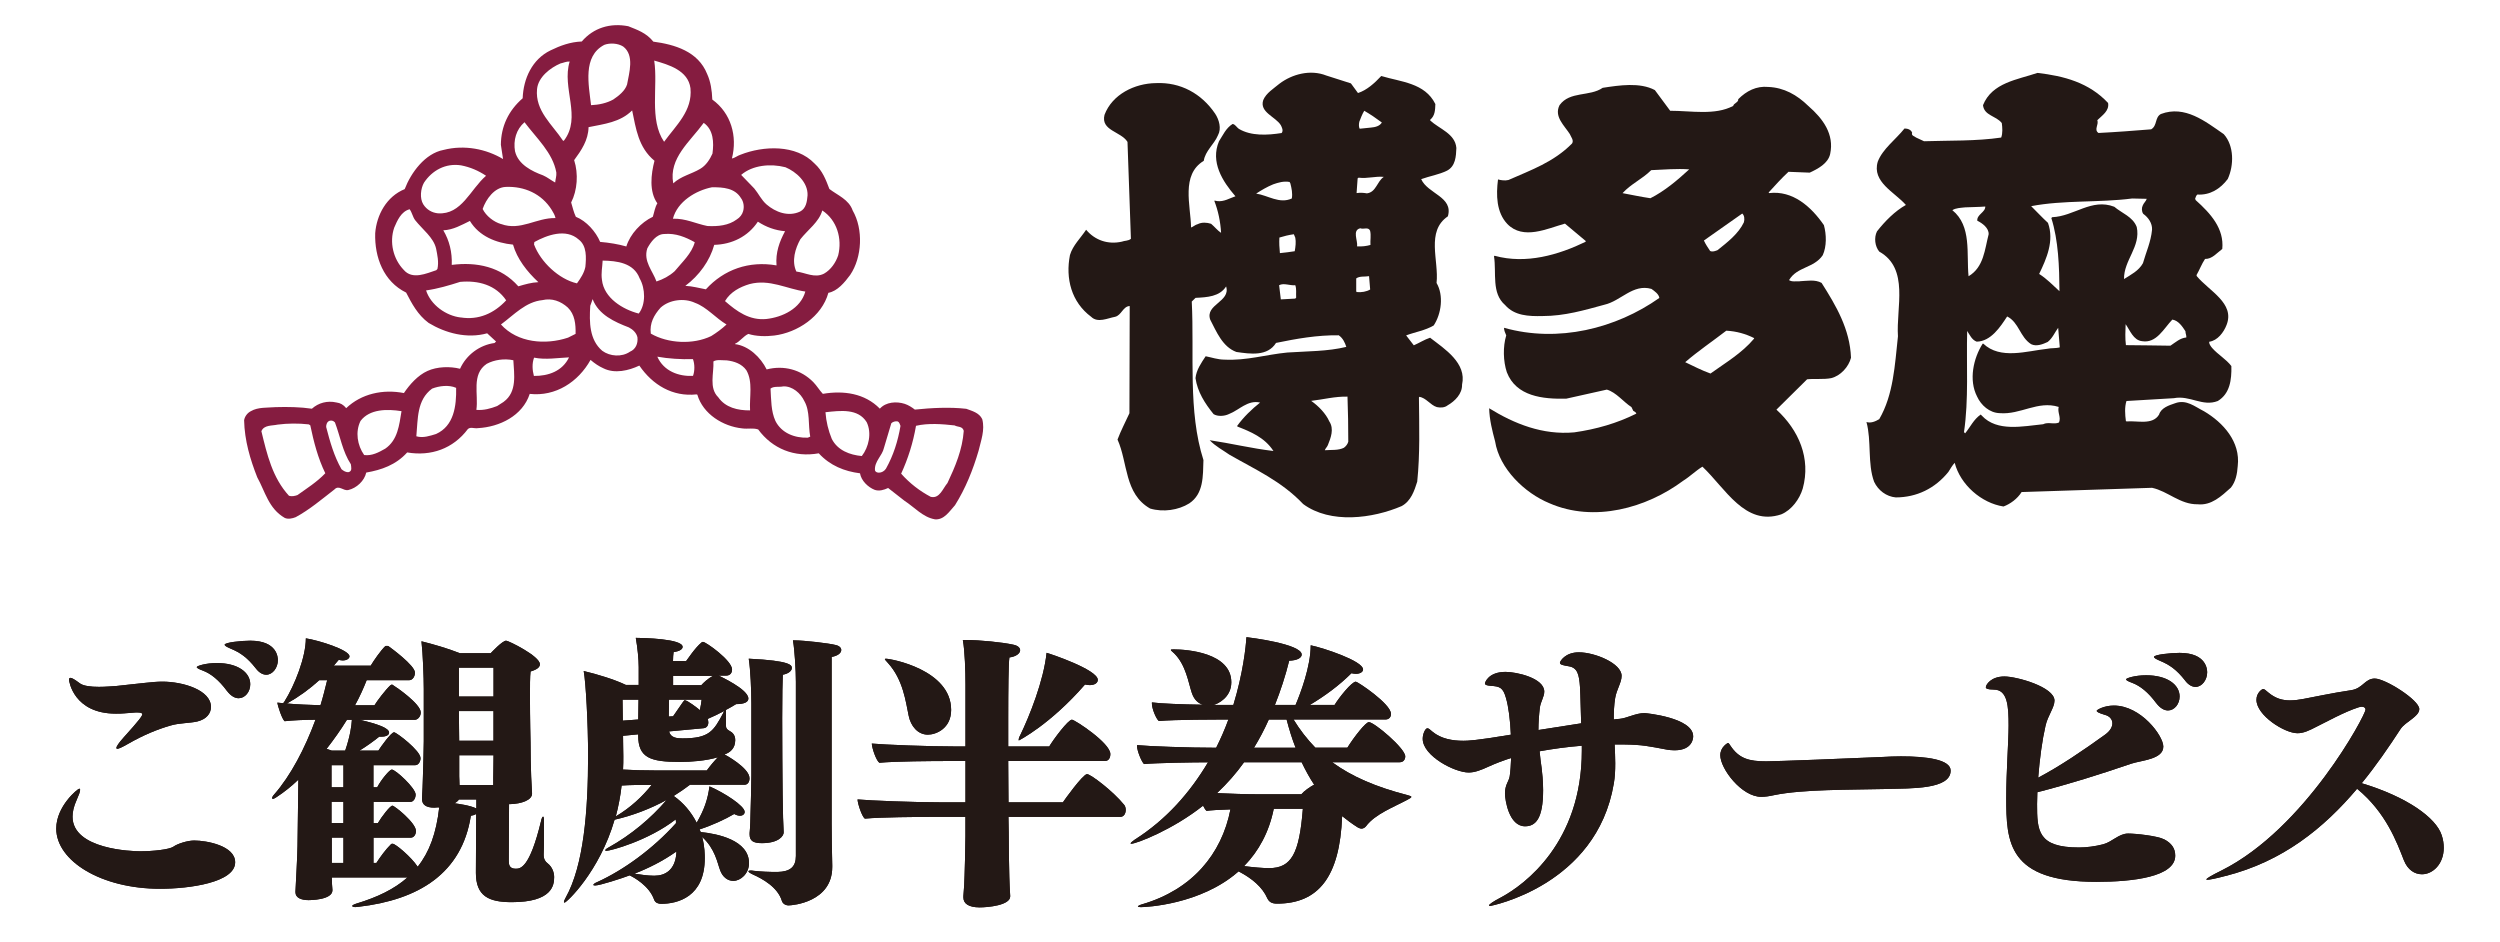
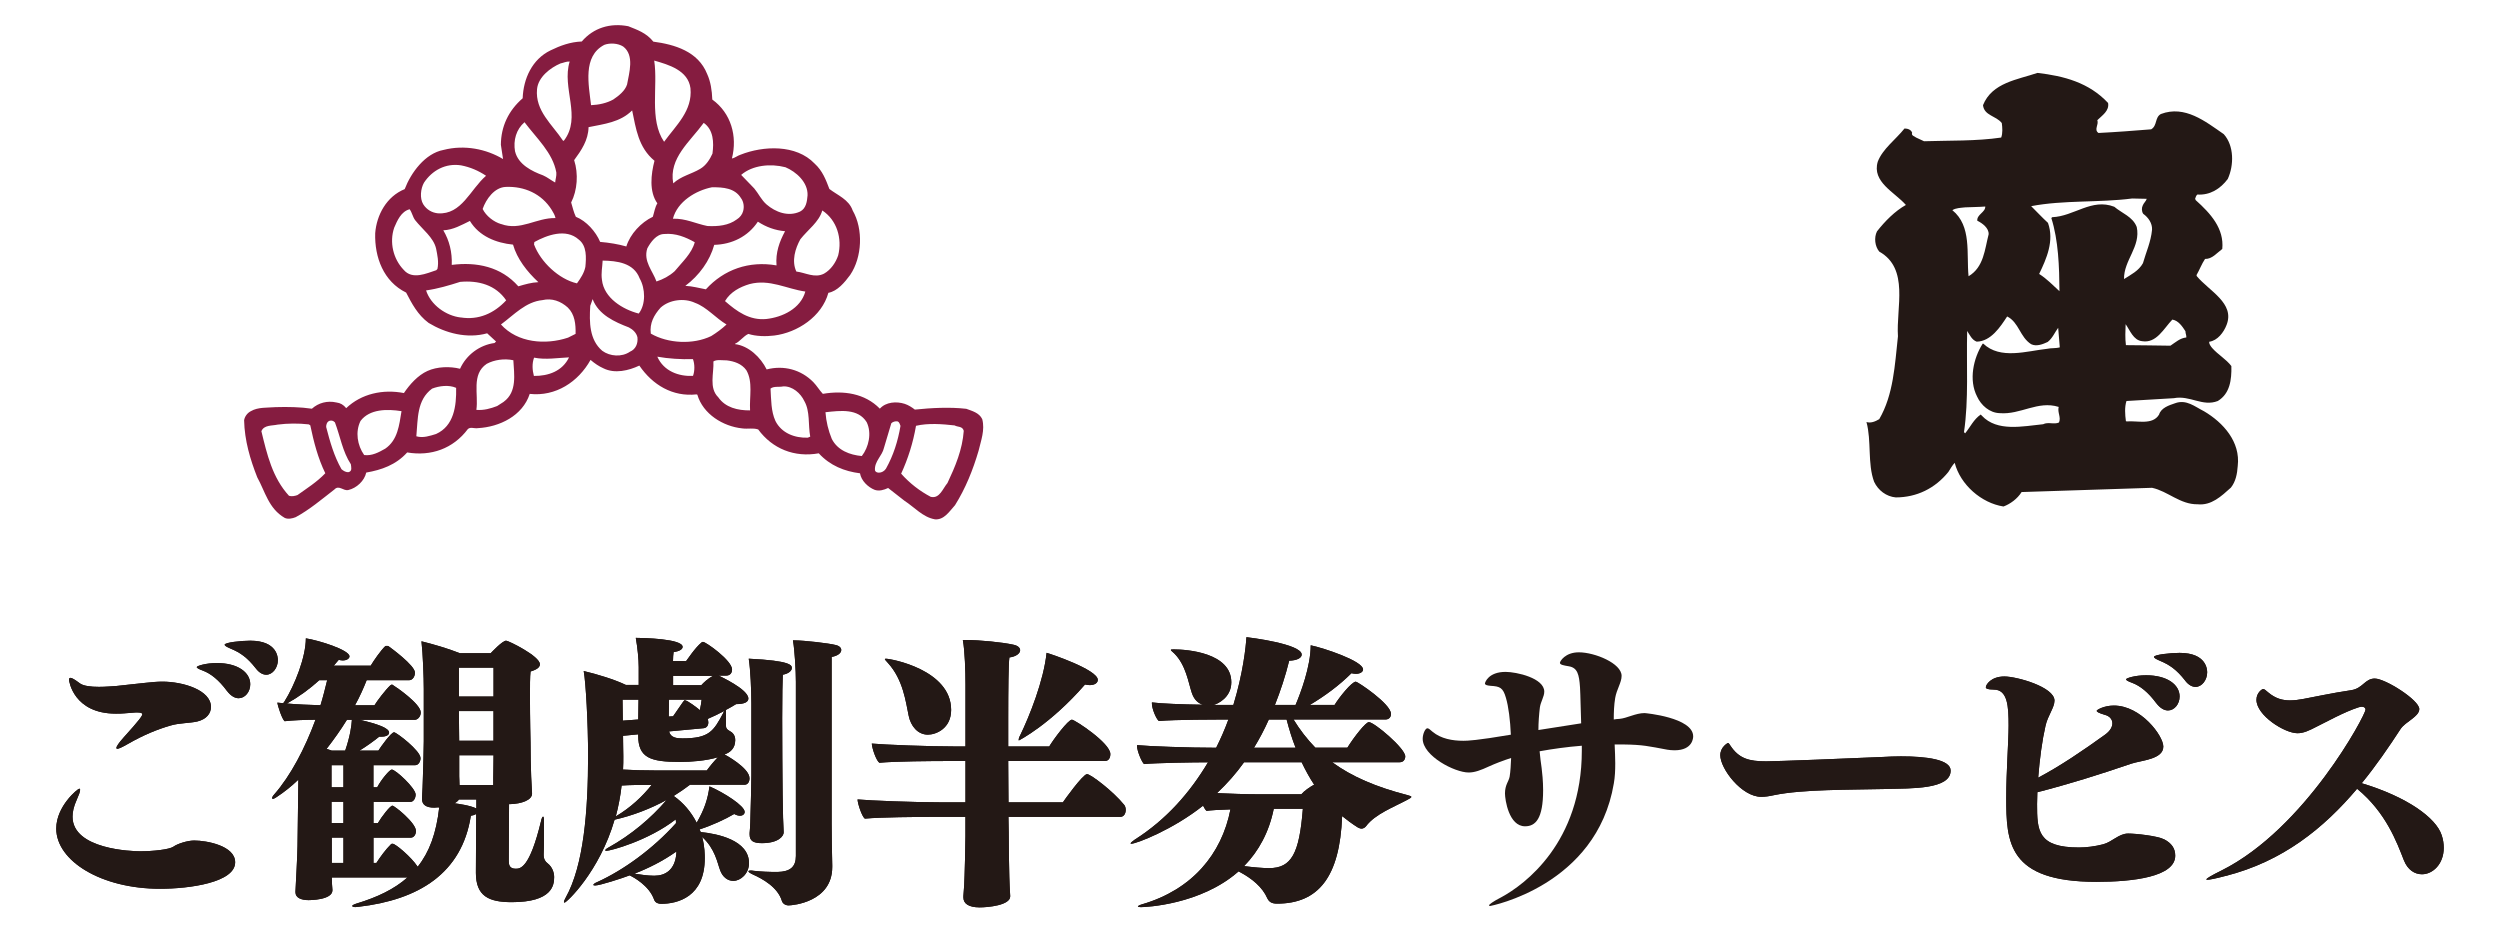
<svg xmlns="http://www.w3.org/2000/svg" id="_レイヤー_1" data-name="レイヤー_1" version="1.1" viewBox="0 0 541.45 204">
  <defs>
    <style>
      .st0 {
        fill: #231815;
      }

      .st1 {
        fill: #851c40;
      }
    </style>
  </defs>
-   <path class="st0" d="M309.76,73.13c-1.29.43-2.39,1.16-3.56,1.66l-1.66-2.15c1.97-.74,4.12-1.06,5.97-2.15,1.66-2.51,2.21-6.51.62-9.2.54-4.86-2.35-11.17,2.45-14.44,1.23-4.24-4.37-4.86-5.78-8.05,1.84-.67,3.87-.98,5.6-1.84,1.84-.97,1.95-3.08,2.02-4.91-.26-3.12-3.69-4.12-5.66-5.95v-.18c1.06-.86,1.06-2.17,1.11-3.38-2.27-4.61-7.49-4.79-11.72-6.08-1.48,1.59-3.15,3.08-5.04,3.69l-1.53-2.09-5.35-1.71c-3.43-1.35-7.37-.31-10.13,1.78-1.23,1.03-2.89,2.03-3.51,3.55-.86,2.64,2.65,3.57,3.8,5.42.24.48.61,1.17.19,1.71-3.07.49-6.63.68-9.28-.91-.48-.33-.78-.99-1.35-1.05-1.47.92-2.09,2.45-2.94,3.74-1.9,4.49.74,8.67,3.56,11.92-1.29.43-2.5,1.23-3.97,1.04-.2,0-.51-.17-.61-.06.84,2.15,1.34,4.56,1.47,6.94-.75-.48-1.42-1.34-2.16-1.96-.91-.3-2.02-.37-2.88.07-.55.12-1.05.62-1.46.73-.09-4.79-2.23-11.43,2.75-14.44.31-2.14,2.29-3.62,3.07-5.53.81-1.46.25-3.37-.6-4.67-2.95-4.36-7.5-6.88-12.85-6.63-4.61.06-9.46,2.45-11.12,6.88-.85,3.44,3.57,3.57,4.98,5.85l.74,20.99c-.57.49-1.36.37-1.97.62-3.01.68-5.84-.32-7.73-2.58-1.17,1.78-2.88,3.38-3.5,5.47-1,5.09.3,10.19,4.6,13.39,1.42,1.39,3.57.29,5.15,0,1.41-.31,1.72-2.28,3.19-2.34l-.06,23.22c-.87,1.9-1.84,3.74-2.58,5.7,2.27,5.04,1.46,11.74,7.06,14.94,2.83.84,6.13.35,8.47-1.11,3.14-2.09,2.97-5.9,3.08-9.39-3.38-10.56-1.96-22.86-2.53-34.33l.82-.8c2.51-.12,5.21-.26,6.62-2.47,1.04,3.33-4.61,3.88-3.44,7.2,1.34,2.57,2.65,5.89,5.66,6.99,3,.44,6.75,1,8.59-1.96,4.43-.91,8.9-1.71,13.58-1.65.91.62,1.34,1.59,1.64,2.51-4.04.99-8.4.93-12.76,1.22-4.61.44-8.85,1.79-13.64,1.54-1.42,0-2.77-.48-4.06-.73-.98,1.48-2.02,2.96-2.2,4.74.42,2.95,2.02,5.46,3.92,7.8.92.55,2.34.44,3.27,0,2.27-.87,4.11-3.14,6.8-2.51-1.78,1.4-3.61,3.17-4.98,5.07l.08.13c2.82,1.11,5.88,2.34,7.79,5.29-4.68-.55-9.22-1.66-13.81-2.34,1.23,1.31,2.87,2.15,4.29,3.15,5.53,3.18,11.24,5.7,15.96,10.68,5.91,4.36,15.06,3.13,21.33.44,2.02-1.1,2.75-3.32,3.37-5.29.62-5.92.43-12.22.37-18.19l.06-.18c1.48.18,2.39,1.78,3.82,2.22.79.18,1.72.12,2.32-.37,1.61-.92,3.2-2.52,3.14-4.49,1.05-4.66-3.74-7.72-6.88-10.13M280.53,51.46c.19.92.05,2.03-.12,2.95-1.05.18-2.09.29-3.21.41-.11-1.1-.18-2.26-.11-3.37.98-.31,2.02-.56,3.13-.72l.3.72ZM272.06,41.93c1.11-.73,2.37-1.47,3.69-2.01,1.1-.38,2.26-.74,3.55-.51l.17.32c.26,1.04.51,2.16.31,3.26-2.69,1.23-5.14-.68-7.73-1.06M280.53,64.67l-3.13.17-.37-3.07c1.05-.55,2.33.13,3.5,0,.31.8.13,1.78.19,2.7l-.19.19ZM291.08,96.97c-1.23.62-2.76.43-4.15.54.1-.36.47-.66.65-1.09.62-1.54,1.42-3.51.31-5.17-.73-1.66-2.32-3.32-3.92-4.43,2.65-.31,5.15-.98,7.87-.92.12,3.25.17,6.4.17,9.76-.13.5-.49.99-.93,1.3M294.41,26.34c.31-.8.61-1.61,1.06-2.35,1.28.74,2.57,1.61,3.81,2.54-.45.78-1.42,1.02-2.35,1.1l-2.45.25c-.23-.38-.18-1.11-.07-1.54M293.81,63.25l-.08-.19v-2.76c.75-.55,1.84-.32,2.78-.49l.24,2.89c-.79.47-1.91.67-2.94.55M296.81,53.05c-.86.26-1.91.37-2.89.31.18-1.29-1.1-3.49.68-3.92.73.3,1.76-.37,2.14.54.24,1.05,0,2.02.07,3.07M296.07,41.88c-.74-.12-1.42-.19-2.26-.06.05-1.06.17-2.15.23-3.2l.21-.14c1.94.25,3.61-.36,5.45-.17-1.48.98-1.65,3.3-3.62,3.56" />
  <path class="st0" d="M477.33,89.06c-1.96-.98-3.82-2.64-6.27-1.72-1.3.44-3.01.99-3.45,2.45-1.4,2.33-4.66,1.29-7,1.48l-.18-.05c-.19-1.43-.31-3.02.12-4.37l10.26-.61c3.5-.68,6.2,1.9,9.52.61,2.64-1.6,3.01-4.6,2.94-7.57-1.16-1.51-2.87-2.45-4.17-3.92-.3-.37-.73-.93-.61-1.35,1.78-.24,3.13-2.03,3.74-3.63,1.86-4.72-3.8-7.36-6.45-10.57l-.06-.23c.67-1.16,1.11-2.4,1.85-3.5,1.53.05,2.57-1.31,3.73-2.16.43-4.41-2.5-7.66-5.75-10.57l-.13-.3c.13-.31.18-.68.49-.92,2.7.19,4.98-1.22,6.58-3.37,1.35-2.94,1.4-7.18-.86-9.7-4-2.77-8.43-6.33-13.62-4.37-1.36.74-.74,2.52-2.11,3.32-3.74.3-7.62.6-11.41.79-1.05-.74.12-1.78-.25-2.77,1.04-1.03,2.64-2.02,2.33-3.73-4.13-4.42-9.57-5.85-15.3-6.51-4.29,1.47-9.83,2.09-11.79,6.99.25,2.28,2.83,2.28,4.07,3.87.13.99.22,2.21-.13,3.14-5.41.8-11.24.62-16.71.8l-1.72-.8c-.32-.3-1.1-.37-.86-1.05-.24-.67-.97-.91-1.65-.91-1.9,2.39-4.74,4.42-5.79,7.18-1.33,4.41,3.69,6.62,6.09,9.38-2.35,1.31-4.54,3.52-6.26,5.72-.68,1.36-.45,3.25.49,4.38,6.56,3.68,3.63,12.15,4.05,18.35-.68,6.26-.97,12.65-4.05,17.94-.81.49-1.83.93-2.77.62,1.12,4.11.2,9.03,1.66,12.95.87,1.85,2.64,3.2,4.68,3.38,4.54,0,8.53-1.95,11.41-5.53.43-.68.87-1.45,1.36-1.96,1.22,4.73,5.77,8.72,10.57,9.46,1.47-.55,3-1.66,3.92-3.13l28.26-.92c3.43.74,6.07,3.63,9.88,3.57,2.96.3,5.1-1.73,7.19-3.61,1.04-1.31,1.36-2.96,1.48-4.69.62-5.22-3.13-9.39-7.3-11.85M470.5,69.22c1.29.2,2.15,1.48,2.82,2.51,0,.5.25.93.19,1.36-1.35.12-2.33,1.05-3.44,1.78-3.07-.07-6.51-.07-9.64-.12-.19-1.48-.12-3.07-.06-4.54.92,1.28,1.67,3.49,3.55,3.68,3.13.54,4.73-2.78,6.57-4.68M422.85,45.51c.79-.49,1.84-.49,2.76-.6,1.47-.07,3.02-.07,4.36-.18.06,1.23-1.85,1.72-1.73,3.07,1.11.55,2.53,1.59,2.46,2.94-.85,3.26-1.03,7.13-4.35,9.09-.49-4.91.73-10.87-3.51-14.31M428.19,85.87c.87,1.91,2.71,3.55,4.9,3.61,4.55.38,8.24-2.77,12.78-1.35-.31,1.23.56,2.21.07,3.37-1.04.5-2.34-.18-3.44.38-4.36.43-9.95,1.71-13.27-1.85l-.24-.25c-1.54,1.05-2.26,2.71-3.38,4.07l-.25-.25c1.05-7.12.5-14.61.69-21.92.55.84,1.03,1.96,2.07,2.32,3.07-.07,5.11-3.19,6.59-5.46,2.57,1.29,2.76,4.48,5.2,6.01,1.17.56,2.53,0,3.57-.48,1.1-.87,1.54-2.09,2.28-3.07l.35,4.23c-.85.25-1.9.12-2.75.32-4.42.48-10.13,2.39-13.82-1.12h-.13c-2.01,3.15-3.06,7.87-1.22,11.44M462.76,49.13c-.85-2.2-3.18-2.93-4.85-4.35-4.91-1.91-8.73,2.09-13.45,2.26l-.18.19c1.54,4.86,1.72,10.56,1.76,15.84-1.4-1.28-2.74-2.69-4.4-3.74,1.6-3.31,3.31-7.19,1.91-11.06-1.19-1.09-2.47-2.46-3.64-3.62,7.01-1.35,14.74-.73,21.87-1.66l3.16.07c-.14.51-.69.93-.88,1.48-.24.48-.24,1.28.13,1.78,1.09.78,1.97,2.02,1.9,3.43-.25,2.65-1.3,4.87-1.97,7.25-.91,1.66-2.64,2.51-4.1,3.44-.07-4.11,3.68-6.99,2.75-11.31" />
-   <path class="st0" d="M389.8,60.93c-.8-.06-1.66.18-2.33-.26,1.72-2.94,5.4-2.57,7.3-5.4.87-1.91.81-4.49.25-6.51-2.76-4.01-6.75-7.55-11.85-6.94l-.13-.12c1.42-1.55,2.77-3.07,4.31-4.49l4.6.18c1.72-.8,3.99-1.97,4.43-4.06.91-4.25-1.54-7.61-4.74-10.39-2.45-2.39-5.27-3.98-8.67-4.11-2.57-.25-4.73.87-6.5,2.65.06.73-.92.8-1.1,1.46-3.93,2.09-9.09,1.05-13.64,1.05l-3.32-4.48c-3.25-1.73-7.73-1.04-11.3-.49-2.82,1.95-7.12.68-9.34,3.75-1.24,2.45.99,4.36,2.22,6.26.24.62.93,1.35.49,2.04-3.99,4.05-8.91,5.76-13.77,7.91-.73.19-1.66.06-2.27-.12-.43,3.37-.37,7.12,2.02,9.65,3.45,3.55,8.67.98,12.48-.08l4.48,3.75v.18c-5.84,2.83-12.89,4.92-19.73,3.03l-.12.11c.57,3.63-.6,7.99,2.41,10.57,2.02,2.32,5.09,2.45,8.1,2.38,4.79,0,9.1-1.28,13.39-2.45,3.57-.8,6.2-4.59,10.2-3.43.68.49,1.6,1.11,1.71,1.96-9.39,6.62-21.92,9.77-33.64,6.46,0,.54.24,1.11.48,1.65-.74,2.45-.66,5.6.13,7.98,2.01,5.23,7.79,5.85,12.89,5.72l8.77-1.96c2.04.6,3.56,2.64,5.34,3.8l.38.79c.24.18.62.31.67.61-4.18,2.09-8.66,3.38-13.45,4.06-6.82.62-12.96-1.84-18.43-5.22.07,2.51.67,4.85,1.29,7.18.93,5.9,6.4,11.18,11.74,13.38,9.69,4.25,21.06,1.05,28.98-4.85,1.48-.92,2.77-2.21,4.18-3.06,4.97,4.67,9.21,12.96,17.07,10.33,2.27-.94,3.99-3.34,4.66-5.6,1.79-6.52-.85-12.65-5.7-17.08l6.64-6.57c1.71-.18,3.56.07,5.21-.25,2.03-.49,3.8-2.45,4.3-4.42-.23-6.2-3.25-11.29-6.37-16.21-1.43-.8-3.21-.42-4.74-.36M377.33,46.25c.48.38.55,1.23.36,1.9-1.17,2.47-3.56,4.31-5.71,6.03-.49.18-1.04.43-1.6.18-.49-.74-.99-1.47-1.35-2.27l8.3-5.84ZM357.43,42.93c-2.03-.3-4.01-.72-6.02-1.1,1.86-2.03,4.24-3.02,6.21-4.98,2.7-.11,5.53-.37,8.23-.17-2.59,2.38-5.34,4.71-8.42,6.26M379.91,73.33c-2.69,3.2-6.21,5.23-9.45,7.57-1.92-.69-3.7-1.61-5.48-2.46,2.76-2.39,5.96-4.55,8.9-6.82,2.21.12,4.18.68,6.02,1.6v.11Z" />
  <path class="st1" d="M202.44,112.48c2.04.17,3.14-1.68,4.4-3.07,2.28-3.64,3.88-7.62,5.1-11.78.51-2.18,1.42-4.49.79-6.86-.67-1.39-2.19-1.76-3.45-2.23-3.55-.41-7.58-.2-11.14.17-.67-.52-1.39-.97-2.18-1.24-1.78-.58-4.09-.43-5.4,1.04-3.27-3.34-7.87-3.97-12.35-3.21-.74-.78-1.28-1.74-2.07-2.55-2.64-2.68-6.35-3.7-10.1-2.74-1.29-2.62-3.88-5.11-6.85-5.48v-.07c1.05-.47,1.84-1.67,2.89-2.14,1.65.53,3.77.58,5.61.35,5-.63,10.31-4.1,11.72-9.25,1.97-.36,3.54-2.27,4.72-3.87,2.6-3.84,2.88-9.91.54-13.97-.82-2.38-3.26-3.28-5.04-4.65-.75-1.97-1.48-3.94-3.21-5.51-4-4.19-11.12-3.86-16.04-1.91-.66.2-1.25.73-1.86.81,1.23-4.82-.19-9.83-4.25-12.76-.07-1.97-.36-3.89-1.11-5.52-1.95-4.94-7.1-6.41-11.66-7.02-1.52-1.91-3.49-2.56-5.43-3.34-3.9-.75-7.51.33-10.07,3.31-2.5.09-4.68.91-6.76,1.92-4.01,1.93-5.89,6.17-6.04,10.38-3.08,2.67-4.7,6.12-4.72,10.07l.47,3.09c-3.64-2.18-8.34-3.14-12.88-1.98-4.01.75-7.06,4.93-8.42,8.49-3.94,1.61-6.08,5.59-6.39,9.55-.15,5.22,1.8,10.46,6.7,12.86,1.23,2.37,2.49,4.8,4.87,6.57,3.65,2.21,8.29,3.47,12.68,2.25l1.93,1.78-.33.32c-3.22.43-6.11,2.56-7.47,5.58-2.18-.56-5-.47-7.05.47-2.09.94-3.86,2.93-5.11,4.79-4.54-.89-9.22.14-12.5,3.27-.58-.73-1.26-1.12-2.11-1.23-1.99-.45-3.9.08-5.32,1.35-2.51-.37-5.21-.42-7.85-.34-1.84.15-3.83-.03-5.34.86-.79.38-1.37,1.19-1.49,1.98.1,4.42,1.32,8.48,2.85,12.37,1.69,3.02,2.44,6.76,5.95,8.78.72.33,1.65.13,2.37-.16,2.96-1.59,5.64-3.87,8.39-6,.99-1.05,1.92.38,3.02.12,1.78-.41,3.49-2,3.87-3.78,3.29-.57,6.43-1.65,8.87-4.36,5.15.88,9.95-.8,13.14-5.06.58-.53,1.38-.07,2.16-.2,4.69-.25,9.69-2.66,11.24-7.42,5.6.62,10.51-2.58,13.17-7.36.93.79,1.8,1.38,2.79,1.82,2.45,1.23,5.47.5,7.78-.59,2.87,4.2,7.22,6.8,12.37,6.24l.19.06c1.23,4.22,5.6,6.87,9.69,7.3,1.25.18,2.31-.15,3.49.23,3.07,4.18,7.84,6.12,13.12,5.17,2.45,2.67,5.56,3.9,8.93,4.33.26,1.59,1.73,3.02,3.2,3.59.98.33,2.03,0,2.89-.41l3.52,2.75c2.18,1.42,4.04,3.59,6.55,4.02M154,72.8c-3.89,1.88-9.35,1.6-13.05-.55-.29-2.24.69-4.02,2.11-5.61,1.91-1.74,5.12-2.15,7.47-1.05,2.5.9,4.5,3.32,6.82,4.69-.99.93-2.16,1.79-3.34,2.52M124.71,46.94c-.47-.99-.69-2.03-1.01-3.09,1.35-2.65,1.6-6.21.65-9.17,1.56-2.12,3.06-4.31,3.12-7.14,3.34-.69,6.85-1.04,9.44-3.63.82,3.88,1.32,8.02,4.84,10.91-.76,2.91-1.2,6.67.62,9.22-.53.85-.66,1.91-.98,2.91-2.55,1.21-4.91,3.73-5.74,6.43-1.78-.51-3.7-.82-5.67-.99-.95-2.25-3-4.54-5.25-5.43M108.52,48.53c-1.59-.46-3.25-1.76-3.99-3.27.73-2.11,2.55-4.71,5.05-4.78,3.95-.16,7.71,1.45,9.91,4.98.34.59.69,1.11.82,1.77-4.15-.1-7.56,2.84-11.78,1.29M152.87,62.66c-1.39-.25-2.91-.69-4.44-.75,3.02-2.26,5.3-5.43,6.26-8.88,3.83-.1,7.29-1.78,9.45-5.02,1.78,1.16,3.71,1.88,5.89,2.07-1.22,2.25-2.08,4.62-1.85,7.4-5.95-1.03-11.39.87-15.31,5.19M142.18,60.97c-.81-2.3-2.89-4.39-1.99-7.17.71-1.33,1.96-3.11,3.68-3.12,2.5-.22,4.62.68,6.6,1.78-.65,2.45-2.73,4.3-4.35,6.28-1.19,1.07-2.5,1.74-3.93,2.22M153.21,48.95c-2.52-.5-4.71-1.67-7.47-1.58.97-3.72,4.96-6.12,8.46-6.81,2.42-.02,4.94.16,6.27,2.33.6.79.74,1.9.48,2.83-.18.72-.71,1.39-1.36,1.79-1.77,1.33-4.07,1.56-6.37,1.44M125.34,51.88c1.79,1.36,1.63,3.94,1.44,5.92-.26,1.31-1.02,2.46-1.82,3.57-3.9-.89-7.88-4.62-9.3-8.43l.07-.52c2.69-1.48,6.82-3.03,9.6-.55M130.37,60.61c-.22-1.46.09-2.77.15-4.17,3.11.05,6.74.48,8.01,3.84,1.27,2.23,1.36,5.65-.19,7.63-3.44-.88-7.55-3.36-7.97-7.3M174.42,63.14c-1.02,3.7-4.96,5.57-8.46,5.95-3.62.34-6.35-1.61-8.94-3.88,1.19-2.01,3.27-3.07,5.31-3.68,4.35-1.16,8.04,1.05,12.08,1.61M181.53,55.31c-.5,1.52-1.56,3.11-3.07,3.96-2.02,1.03-4-.22-5.99-.46-1.07-2.3-.23-5.01.87-6.99,1.62-2.07,4.05-3.73,4.75-6.24,3.18,2.09,4.35,6.09,3.44,9.74M170.11,36.22c2.32.97,4.9,3.26,4.79,6.09-.11,1.31-.3,2.84-1.62,3.51-2.56,1.2-5.34.11-7.25-1.53-1.13-.97-1.74-2.36-2.67-3.47l-2.84-2.94c2.48-2.13,6.36-2.49,9.59-1.66M154.32,33.24c-.57,1.27-1.41,2.6-2.67,3.33-1.9,1.14-4.13,1.55-5.84,3.14-1.02-5.46,3.68-9.06,6.6-13.1,2.13,1.49,2.22,4.26,1.9,6.62M149.54,19.1c.48,4.89-3.11,8.02-5.71,11.61-3.27-4.79-1.29-11.94-2.14-17.59,3.12.89,7.34,2.11,7.85,5.98M130.86,9.72c1.25-.47,2.97-.36,4.1.35,2.51,1.89,1.29,5.72.85,8.23-.44,1.38-1.81,2.46-3,3.26-1.44.79-3.1,1.14-4.8,1.22-.5-4.41-1.87-10.59,2.86-13.06M116.31,19.32c.24-2.63,2.88-4.64,5.08-5.58.67-.13,1.26-.46,1.99-.41-1.78,5.75,2.68,12.05-1.26,17.15h-.18c-2.34-3.54-6.07-6.47-5.63-11.16M111.55,32.82c-.43-2.46.27-4.82,2.05-6.35,2.6,3.47,6.12,6.6,6.89,10.88.07.78-.19,1.45-.25,2.18-.86-.46-1.71-1.16-2.64-1.56-2.38-.86-5.37-2.35-6.04-5.16M91.67,44.25c-.81-1.32-.56-3.43.16-4.69,1.76-2.65,4.65-4.26,8.01-3.75,1.98.38,3.78,1.15,5.43,2.26-3.41,2.94-5.28,8.49-10.43,8.13-1.25-.12-2.43-.77-3.17-1.95M87.43,58.44c-2.26-2.34-3.14-5.97-2.05-9.14.65-1.51,1.49-3.5,3.34-3.98.53.72.66,1.65,1.19,2.36,1.6,2.03,3.98,3.73,4.54,6.16.27,1.38.62,2.89.29,4.41l-.25.27c-2.1.68-5.18,2.15-7.06-.08M97.84,57.37c.11-2.75-.51-5.26-1.83-7.49,2.16-.1,3.94-1.15,5.76-2.03,2.02,3.34,5.71,4.77,9.34,5.13.88,3.09,3.03,5.84,5.49,8.13-1.53.07-2.9.48-4.34.9-3.73-4.25-9.03-5.33-14.42-4.64M99.77,68.76c-3.16-.36-6.48-2.71-7.49-5.86,2.56-.36,4.99-1.09,7.37-1.85,3.96-.36,7.72.66,9.98,4-2.61,2.8-5.96,4.33-9.86,3.7M108.49,70.28c2.89-2.14,5.37-4.92,8.99-5.28,2.05-.49,3.97.23,5.49,1.6,1.53,1.49,1.74,3.61,1.69,5.71l-1.64.82c-4.87,1.62-10.93,1.14-14.53-2.86M130.42,75.96c-2.77-2.36-2.81-6.17-2.58-9.73.2-.46.33-1,.51-1.45,1.29,3.41,4.8,4.96,7.85,6.13.85.44,1.65,1.17,1.86,2.16.14,1.31-.36,2.57-1.62,3.1-1.77,1.22-4.35,1.03-6.01-.2M70.46,102.49c-1.84,1.93-4,3.27-6.03,4.73-.53.2-1.26.35-1.84.16-3.6-3.92-4.76-8.99-5.98-13.99.57-1.39,2.3-1.15,3.53-1.43,2.18-.28,4.49-.3,6.73-.05l.33.2c.76,3.61,1.65,7.1,3.25,10.38M75.53,102.25c-.59.08-1.12-.25-1.57-.63-1.62-2.84-2.5-5.99-3.32-9.15-.01-.51.18-1.13.72-1.33.45-.14.85-.01,1.18.34,1.15,3.01,1.64,6.31,3.45,9.07.07.65.33,1.45-.46,1.7M83.4,97.19c-1.38.79-2.89,1.59-4.53,1.36-1.48-2.11-1.96-5.01-.79-7.38,1.95-2.6,5.77-2.62,8.88-2.12-.5,3.02-.8,6.26-3.55,8.14M94.46,93.99c-1.32.4-2.83.94-4.29.5.36-3.77.07-7.85,3.41-10.32,1.51-.59,3.62-.88,5.21-.17.08,3.95-.48,8.25-4.34,9.99M109.09,87.03l-1.42.91c-1.4.54-2.91.97-4.5.83.5-3.35-1.13-7.7,2.24-9.97,1.62-.87,3.79-1.2,5.77-.78.16,3.03.86,6.85-2.09,9M115.63,81.42c-.34-1.25-.43-2.7.04-3.96,2.5.51,5.14.04,7.57-.06-1.42,2.97-4.46,4.06-7.62,4.02M142.36,77.25c2.38.43,5.16.61,7.72.53.4,1.06.41,2.56.01,3.63-3.09.15-6.33-1.01-7.73-4.16M155.56,86.04c-2.07-2.03-.91-5.2-1.05-7.76.71-.47,1.96-.22,2.9-.23,1.58.19,3.22.71,4.24,2.14,1.46,2.55.63,5.73.8,8.69-2.66.03-5.35-.61-6.89-2.84M167.93,91.14c-.95-2.09-.9-4.54-1.05-6.98.71-.58,1.92-.27,2.76-.48,1.99-.08,3.77,1.49,4.57,3.2,1.27,2.22.79,5.13,1.27,7.69l-.53.22c-2.78.1-5.68-.95-7.02-3.64M180.15,95.06c-.75-1.83-1.22-3.75-1.37-5.78,3.23-.35,7.06-.86,8.93,2.16,1.14,2.36.44,5.41-1.06,7.33-2.58-.24-5.23-1.21-6.5-3.71M189.5,101.83c-.14-1.91,1.56-3.1,1.94-4.8l1.6-5.36c.32-.33.86-.47,1.31-.41.47.12.53.65.68.98-.56,3.31-1.54,6.4-3.15,9.27-.33.51-.92.86-1.51.86-.38,0-.79-.13-.87-.54M201.61,107.62c-2.37-1.24-4.57-2.93-6.44-5.03,1.49-3.24,2.58-6.67,3.22-10.37,2.62-.62,5.73-.38,8.37-.08.65.39,1.7.12,1.97,1.17-.29,4.08-1.84,7.73-3.53,11.31-.98,1.12-1.68,3.44-3.6,2.99" />
  <path class="st0" d="M34.67,192.49c-12.79,0-22.49-6.05-22.49-13.04,0-4.85,4.66-8.63,4.98-8.63.13,0,.19.06.19.25,0,.38-.25,1.07-.76,2.21-.63,1.39-.88,2.58-.88,3.59,0,7.12,12.98,7.5,14.62,7.5,2.84,0,6.36-.38,7.25-1.01.76-.57,2.96-1.32,4.47-1.32,2.71,0,8.88,1.13,8.88,4.72,0,4.35-9.83,5.73-16.26,5.73M26.92,154.5c-.57.06-1.2.06-1.83.06-9.14,0-10.14-7.06-10.14-7.31s.06-.44.32-.44c.32,0,.94.38,1.95,1.13.76.63,2.46.82,4.22.82,1.39,0,2.77-.13,3.78-.19,1.95-.19,4.35-.5,6.36-.69,1.26-.13,2.39-.25,3.59-.25,4.47,0,10.52,1.83,10.52,5.48,0,1.39-.94,2.65-2.96,3.15-1.64.38-3.97.32-5.8.88-2.84.82-5.8,2.02-9.2,3.97-1.2.69-2.02,1.07-2.33,1.07-.13,0-.19-.06-.19-.19,0-.31.5-1.07,1.51-2.2,3.53-3.91,4.1-4.73,4.1-5.1,0-.25-.32-.38-1.07-.38h-.38l-2.46.19ZM49.16,149.65c-1.76-2.39-3.53-3.78-5.23-4.41-.88-.32-1.32-.57-1.32-.76,0-.25,1.95-.88,4.35-.88,4.54,0,7.24,2.02,7.24,4.6,0,1.64-1.13,3.02-2.52,3.02-.82,0-1.7-.5-2.52-1.58M55.39,144.74c-1.83-2.33-3.34-3.4-5.48-4.28-.88-.38-1.26-.63-1.26-.82,0-.5,3.59-.88,5.54-.88,5.92,0,5.99,3.72,5.99,4.22,0,1.64-1.13,3.15-2.52,3.15-.69,0-1.51-.38-2.27-1.39" />
  <path class="st0" d="M103.11,176.3c-.32.19-.69.32-1.13.38-1.95,12.48-11.28,18.21-24.38,19.72-.25,0-.44.06-.63.06-.44,0-.69-.13-.69-.25s.32-.32.88-.5c4.6-1.39,8.25-3.15,11.09-5.67h-16.38c0,1.01.06,1.95.13,2.71v.06c0,2.14-4.98,2.14-5.17,2.14-1.57,0-2.84-.5-2.84-1.7v-.19c.06-1.45.44-8.06.44-9.77l.19-14.43c-1.51,1.45-3.09,2.71-4.73,3.78-.38.25-.63.38-.82.38-.06,0-.13-.06-.13-.19s.13-.44.44-.76c3.59-4.09,6.68-10.02,8.95-16.19-2.21,0-5.1.13-6.68.32-.57-.44-1.51-3.34-1.58-4.03.32.06.76.06,1.26.13.06-.13.19-.19.25-.32,2.27-3.59,4.66-9.7,4.66-13.73,2.84.44,9.45,2.52,9.45,3.91,0,.44-.57.88-1.45.88-.31,0-.57-.06-.88-.13-.38.44-.69.82-1.07,1.26h8c.63-1.07,2.21-3.34,3.15-4.22.06-.06.19-.06.32-.06s.32,0,.38.06c.44.32,5.73,4.16,5.73,5.73,0,.82-.5,1.64-1.26,1.64h-9.2c-.69,1.76-1.51,3.59-2.52,5.42h4.22c.57-.95,2.39-3.34,3.4-4.28.13-.06.25-.19.38-.19.06,0,.19.06.25.13.63.38,5.99,4.03,5.99,5.92,0,.82-.63,1.58-1.32,1.58h-11.84c3.72.88,6.3,1.76,6.3,2.77,0,.5-.57.88-1.7.88h-.44c-1.26,1.01-2.65,2.02-4.28,3.02h4.1c.5-.82,2.77-3.97,3.4-3.97.5,0,5.73,3.97,5.73,5.61,0,.69-.44,1.51-1.13,1.51h-9.07v4.79h.82c.88-1.7,2.71-3.84,3.15-3.84.82,0,5.17,4.03,5.17,5.42,0,.76-.44,1.58-1.13,1.58h-8v4.6h.95c.82-1.39,2.65-3.78,3.15-3.78.44,0,5.1,3.72,5.1,5.48,0,.76-.44,1.45-1.13,1.45h-8.07v5.48h.63c.76-1.2,2.08-3.02,3.21-4.1.06-.06.19-.06.32-.06.63,0,4.1,2.96,5.36,4.91l.06.06c2.52-3.15,4.03-7.24,4.66-12.85h-.32c-.25,0-.5.06-.76.06-1.76,0-2.65-.63-2.65-1.89v-.19c.06-1.13.19-3.34.19-4.47.06-2.21.19-6.05.19-7.81v-11.34c0-2.46-.19-7.62-.5-10.33,2.52.63,5.61,1.51,8.32,2.58h6.68c.13-.13,2.52-2.71,3.34-2.71.5,0,7.31,3.34,7.31,5.1,0,.63-.57,1.13-2.02,1.57-.13,1.07-.13,3.15-.13,5.48,0,4.54.13,9.95.13,9.95,0,.82,0,6.17.32,10.9v.13c0,1.39-2.27,2.21-4.79,2.27h-.19l-.06,12.29c0,.82.13,1.7,1.51,1.7,1.01,0,3.02-.13,5.48-10.33.12-.63.32-.95.44-.95s.19.25.19.76v3.78c0,1.26,0,2.52-.06,3.53v.25c0,.88.38,1.45.82,1.76,1.13.88,1.45,2.14,1.45,3.02,0,1.7-.38,5.42-9.2,5.42-4.98,0-7.75-1.32-7.75-6.36l.06-12.73ZM69.15,147.32c-2.08,1.89-4.41,3.59-6.99,5.04h-.06c2.08.19,5.04.32,7.31.38.57-1.83,1.01-3.65,1.45-5.42h-1.7ZM74.76,162.57c1.07-3.09,1.39-5.42,1.45-6.68h-1.07c-1.32,2.14-2.84,4.28-4.41,6.3l1.13.38h2.9ZM74.38,165.72h-2.58v4.79h2.58v-4.79ZM74.38,173.66h-2.58v4.6h2.58v-4.6ZM74.38,181.41h-2.52v5.48h2.52v-5.48ZM103.17,173.15h-3.78c-.19.32-.5.57-.95.82.82.13,3.34.44,4.73,1.13v-1.95ZM106.89,144.61h-7.5v6.24h7.5v-6.24ZM106.89,154h-7.5c0,2.58.06,4.98.06,6.43h7.43v-6.43ZM106.83,168.49c0-1.01.06-2.9.06-4.91h-7.43v4.54c0,.44.06,1.13.06,1.89h7.31v-1.51Z" />
  <path class="st0" d="M149.38,170c-1.07.82-2.27,1.64-3.47,2.39,2.08,1.45,3.78,3.46,4.98,5.8,1.64-2.84,2.39-5.04,2.77-7.88,3.21,1.39,7.62,4.22,7.62,5.54,0,.44-.38.82-1.01.82-.38,0-.82-.13-1.26-.38-1.89,1.13-4.91,2.52-7.5,3.34.06.19.19.38.25.57,3.65.38,10.46,1.76,10.46,6.74,0,2.27-1.83,3.84-3.4,3.84-1.26,0-2.33-.88-2.84-2.27-.63-1.64-1.07-4.66-3.91-7.25.57,2.08.57,3.97.57,4.6,0,8.38-5.86,9.89-9.45,9.89-.57,0-1.26-.19-1.51-.88-1.07-3.09-4.54-4.91-5.29-5.29-1.64.63-6.49,2.2-7.5,2.2-.25,0-.38-.06-.38-.13,0-.13.25-.38.88-.63,5.67-2.58,12.03-7.18,17.01-12.73,0-.25,0-.57-.06-.82-5.92,4.6-14.11,6.81-15.06,6.81-.13,0-.19-.06-.19-.13,0-.13.19-.32.76-.63,4.85-2.71,9.07-6.24,12.54-10.27-3.47,1.89-7.37,3.4-11.28,4.28-3.28,11.28-10.4,17.96-10.84,17.96-.06,0-.13-.06-.13-.13,0-.19.13-.5.38-.95,3.91-6.99,4.85-18.84,4.85-30.75,0-7.06-.5-15.94-.95-18.33,2.9.69,6.68,1.83,9.14,3.02h2.77v-3.84c0-1.7-.25-4.22-.63-6.36,1.57,0,10.14.19,10.14,1.95,0,.5-.63.95-1.95,1.13-.06.44-.13,1.13-.13,1.95h2.84c.32-.38,1.89-2.83,3.34-4.03.06-.06.19-.13.31-.13.63,0,6.3,4.03,6.3,5.98,0,.76-.44,1.32-1.26,1.32h-1.64c.32.19,6.43,2.96,6.43,4.98,0,.76-.88,1.2-2.65,1.2-.76.44-1.45.88-2.21,1.26v3.4c0,.63.32.88.76,1.13.63.32,1.26.88,1.26,2.02,0,1.83-1.2,2.71-2.33,3.09.13.06,5.42,2.9,5.42,5.17,0,.76-.38,1.39-1.07,1.39h-11.91ZM140.24,170c-1.83,0-3.59,0-5.61.13-.25,2.27-.69,4.54-1.26,6.68,3.21-1.89,5.8-4.35,7.75-6.8h-.88ZM138.29,151.54h-3.46c0,1.45.06,3.02.06,4.54l3.34-.25.06-4.28ZM153.09,166.85c.69-.95,1.64-2.08,2.39-2.84-2.58.76-5.73,1.01-8.19,1.01-6.43,0-9.07-.88-9.07-5.73v-.25l-3.28.32c0,1.83.06,3.46.06,4.41s0,1.95-.06,2.9c2.02.13,4.47.19,6.68.19h11.47ZM146.48,184.43c-2.96,2.08-5.99,3.59-9.07,4.79,1.26.19,2.84.44,4.16.44h.19c2.27,0,4.47-1.2,4.73-4.91v-.32ZM144.9,151.54c0,1.13-.06,2.46-.06,3.65l.94-.06c2.33-3.4,2.39-3.47,2.52-3.47.57,0,2.77,1.7,3.28,2.14.19-.88.31-1.64.38-2.27h-7.06ZM156.81,154c-1.2.63-2.33,1.2-3.53,1.7.06.25.13.5.13.76,0,.63-.32,1.2-1.07,1.26l-7.43.69c.32,1.39,1.7,1.51,2.9,1.51,5.8,0,6.74-1.58,8.82-5.48l.19-.44ZM145.78,146.38v2.02h6.11c.44-.51,1.45-1.45,2.52-2.02h-8.63ZM172.37,147.64c0-2.33-.25-6.74-.63-8.95h.25c2.2,0,7.56.63,9.01,1.01.82.19,1.2.63,1.2,1.07,0,.63-.69,1.26-2.08,1.51v36.23c0,2.21.06,6.17.13,8.88v.38c0,7.62-8.63,8.32-9.45,8.32-.69,0-1.26-.38-1.45-.94-.88-3.02-4.28-4.85-6.24-5.73-.69-.32-1.01-.57-1.01-.69s.13-.19.5-.19c.13,0,.38,0,.63.06,1.76.19,3.28.25,5.17.25,2.71-.06,3.97-1.07,3.97-3.46v-37.74ZM162.73,152.36c0-2.77-.19-7.31-.57-9.7,9.2.44,9.33,1.45,9.33,2.02s-.63,1.2-1.95,1.45c-.06.82-.13,4.98-.13,9.45,0,5.99.06,12.54.06,12.54,0,1.39.06,6.55.13,9.01,0,.5.13,2.52.13,3.15,0,.76-1.07,2.33-4.73,2.33-1.95,0-2.65-.57-2.65-1.89v-.32c.13-1.26.19-3.21.19-4.03.06-1.7.19-6.93.19-8.38v-15.62Z" />
  <path class="st0" d="M218.41,176.93l.06,3.34c0,2.71.06,7.18.13,9.58,0,1.01.13,3.02.19,4.22v.06c0,1.95-4.85,2.39-6.61,2.39-2.39,0-3.53-.82-3.53-2.14v-.32c.13-1.26.25-3.65.25-4.41.06-1.7.19-6.36.19-8.51v-4.22h-6.8c-3.4,0-11.66.06-14.99.38-.63-.5-1.51-3.09-1.58-4.16,2.65.25,12.29.63,18.21.63h5.17v-8.95h-3.72c-3.4,0-11.59.06-14.93.38-.69-.5-1.58-3.09-1.64-4.16,2.65.25,12.29.63,18.21.63h2.08v-13.42c0-2.83-.13-7.24-.57-9.64h.57c3.15,0,8,.5,10.33,1.01,1.01.19,1.51.69,1.51,1.2,0,.69-.88,1.39-2.33,1.57-.19,1.32-.25,6.8-.25,13.17v6.11h8.88c.95-1.58,4.1-5.8,4.92-5.8.57,0,8.32,5.04,8.32,7.44,0,.76-.32,1.51-1.2,1.51h-20.92c0,3.28.06,6.36.06,8.95h11.78c.32-.5,4.35-6.11,5.23-6.11.76,0,5.61,3.65,8.06,6.68.19.25.32.63.32,1.07,0,.76-.38,1.51-1.2,1.51h-24.19ZM196.8,155.01c-.63-3.02-1.2-7.81-4.47-11.4-.44-.5-.69-.76-.69-.82s.06-.13.19-.13c1.13,0,14.17,2.39,14.17,11.09,0,4.03-3.28,5.36-5.04,5.36-2.21,0-3.72-1.89-4.16-4.1M220.68,160.36c-.06,0-.06-.06-.06-.13,0-.19.06-.5.32-.95,2.02-4.16,5.1-11.84,5.73-17.89.76.19,11.09,3.65,11.09,5.86,0,.63-.63,1.13-1.76,1.13-.32,0-.63-.06-1.01-.13-7.56,8.7-14.3,12.1-14.3,12.1" />
  <path class="st0" d="M288.53,165.09c4.22,3.09,9.45,5.35,16.32,7.12.5.13.82.25.82.38s-.25.32-.76.57c-3.02,1.64-7.12,3.15-9.07,5.8-.25.31-.63.5-.94.5s-.57-.13-.82-.25c-1.2-.76-2.33-1.58-3.4-2.46-.5,13.23-5.17,18.96-14.11,18.96-1.14,0-1.7-.38-2.08-1.13-1.07-2.46-3.34-4.35-6.24-5.86-8.19,7.25-20.22,7.75-21.17,7.75-.38,0-.63-.06-.63-.13,0-.13.32-.32.95-.5,10.77-3.15,17.2-10.84,19.09-20.54-2.2.06-4.35.19-5.17.32-.25-.19-.5-.63-.76-1.13-6.49,5.17-14.43,8.25-15.56,8.25-.06,0-.13,0-.13-.06,0-.13.32-.44.88-.82,6.87-4.35,12.03-10.27,15.88-16.76-3.09,0-11.15.13-13.86.38-.57-.57-1.51-2.9-1.51-3.91v-.19c2.52.25,11.15.57,17.14.57,1.01-2.02,1.89-4.03,2.65-6.11h-1.83s-9.89,0-13.23.32c-.63-.5-1.51-2.71-1.51-3.78v-.25c1.89.25,6.43.44,11.03.5-1.01-.32-1.89-1.07-2.39-2.58-.76-2.27-1.26-5.98-3.78-8.51-.38-.38-.76-.63-.76-.76s.19-.13.69-.13c2.71,0,12.41.69,12.41,7.12,0,3.28-2.9,4.66-3.84,4.91h4.28c2.08-6.8,2.71-12.54,2.83-14.68.57.06,11.97,1.45,11.97,3.78,0,.69-.95,1.26-2.71,1.32-.82,3.34-1.89,6.55-3.09,9.58h4.47c1.07-2.52,3.28-8.32,3.28-12.92,2.77.57,11.34,3.4,11.34,5.23,0,.5-.57.95-1.58.95-.25,0-.57-.06-.94-.13-2.65,2.65-5.73,4.91-9.01,6.87h5.36c.95-1.58,3.72-5.04,4.6-5.04.38,0,7.62,4.79,7.62,6.99,0,.63-.38,1.2-1.2,1.2h-19.91c1.39,2.27,2.96,4.29,4.73,6.11h6.93c1.45-2.33,3.97-5.54,4.66-5.54,1.13,0,7.88,5.67,7.88,7.43,0,.63-.38,1.26-1.2,1.26h-14.62ZM269.44,165.09c-1.7,2.39-3.65,4.6-5.86,6.68,2.77.13,6.17.25,8.69.25h9.58c.57-.69,1.83-1.58,2.77-2.08-1.01-1.51-1.89-3.15-2.71-4.85h-12.48ZM275.87,175.17c-1.01,5.04-3.28,9.2-6.43,12.41,1.95.25,4.03.44,5.42.44,4.85,0,6.55-3.15,7.31-12.85h-6.3ZM274.8,155.83c-.95,2.14-2.02,4.16-3.21,6.11h9.01c-.76-1.89-1.39-3.97-1.95-6.11h-3.84Z" />
-   <path class="st0" d="M349.7,161.24c.06,1.39.13,2.77.13,4.1,0,1.51-.06,2.96-.31,4.35-3.72,22.18-26.78,26.53-26.78,26.53-.13,0-.25-.06-.25-.13,0-.19.82-.82,2.65-1.76,5.04-2.71,17.45-11.84,17.45-31.75v-1.07c-3.21.25-6.3.69-9.14,1.2.13,1.26.25,2.46.44,3.65.12.94.32,2.83.32,4.79,0,6.17-1.64,7.81-3.91,7.81-3.53,0-4.35-5.8-4.35-7.12,0-1.89.82-2.58,1.01-3.65.19-1.14.25-2.52.32-4.03-1.76.57-3.4,1.2-4.79,1.83-1.76.82-3.09,1.32-4.41,1.32-3.02,0-9.95-3.59-9.95-7.31,0-1.07.57-2.27,1.01-2.27.25,0,.57.25,1.13.76,1.83,1.51,4.28,1.95,6.68,1.95.88,0,2.84-.06,10.27-1.32-.13-3.09-.5-6.11-1.07-8-.63-2.21-1.32-2.46-3.28-2.58-.76-.06-1.26-.19-1.26-.5,0-.25.76-2.52,4.47-2.52,2.33,0,8.38,1.32,8.38,4.28,0,1.07-.76,2.14-.95,3.4-.19,1.58-.32,3.28-.32,4.91,3.21-.5,6.36-1.01,9.26-1.45-.13-3.34-.13-5.73-.25-7.81-.19-2.83-.57-4.22-2.4-4.54-1.13-.19-1.95-.32-1.95-.76,0-.32,1.13-2.27,4.1-2.27,3.46,0,9.26,2.39,9.26,5.1,0,1.45-1.07,2.9-1.39,4.79-.25,1.51-.31,3.09-.31,4.66.38-.06.82-.13,1.2-.13,1.64-.13,3.53-1.26,5.48-1.26.13,0,10.52.95,10.52,5.04,0,.19,0,3.02-4.03,3.02-.57,0-1.13-.06-1.57-.13-4.1-.76-5.23-1.07-9.45-1.13h-1.95Z" />
  <path class="st0" d="M408.48,170.88c-8.06.19-18.02.06-24.19,1.32-1.13.25-2.02.38-2.83.38-4.28,0-8.88-6.11-8.88-9.01,0-1.83,1.64-2.65,1.64-2.65.19,0,.31.19.5.5,1.89,2.9,4.1,3.47,7.81,3.47,2.08,0,18.33-.63,25.26-.95,1.13-.06,2.52-.13,3.91-.13,5.55,0,10.77.69,10.77,3.09,0,4.1-8.57,3.84-13.99,3.97" />
  <path class="st0" d="M431.73,149.34c-1.2,0-1.64-.19-1.64-.5,0-.5,1.07-2.33,4.03-2.33,2.65,0,10.84,2.27,10.84,5.23,0,1.51-1.45,3.21-1.95,5.48-.69,2.96-1.26,7.12-1.58,11.21,4.79-2.52,9.77-5.92,14.49-9.32,1.13-.82,1.58-1.7,1.58-2.46,0-.88-.63-1.58-1.64-1.83-1.26-.38-1.76-.63-1.76-.88,0-.19,1.58-1.13,3.72-1.13,5.86,0,10.71,6.55,10.71,8.88,0,2.77-4.66,2.96-6.99,3.72-6.8,2.33-13.42,4.41-20.29,6.17,0,.88-.06,1.76-.06,2.58,0,5.73.13,9.39,9.07,9.39,1.64,0,3.53-.25,5.23-.69,1.95-.5,3.4-2.33,5.42-2.33,1.7,0,6.3.5,7.81,1.26,1.58.82,2.39,1.95,2.39,3.53,0,4.6-9.2,5.67-17.07,5.67-19.22,0-19.53-8.63-19.53-18.27,0-5.73.51-12.1.51-15.56,0-4.16-.19-7.81-3.21-7.81h-.06ZM467.01,152.3c-1.76-2.4-3.53-3.78-5.23-4.41-.88-.32-1.32-.57-1.32-.76,0-.25,1.95-.88,4.35-.88,4.54,0,7.25,2.02,7.25,4.6,0,1.64-1.14,3.02-2.52,3.02-.82,0-1.7-.5-2.52-1.57M473.25,147.38c-1.83-2.33-3.34-3.4-5.48-4.28-.88-.38-1.26-.63-1.26-.82,0-.5,3.59-.88,5.54-.88,5.92,0,5.98,3.72,5.98,4.22,0,1.64-1.14,3.15-2.52,3.15-.69,0-1.51-.38-2.27-1.39" />
  <path class="st0" d="M481.96,189.72c-2.14.57-3.4.82-3.91.82-.13,0-.19,0-.19-.06,0-.25,1.13-.88,3.28-1.95,18.14-9.07,31.19-33.71,31.19-34.84,0-.38-.31-.63-.82-.63-.19,0-.44.06-.69.13-3.15,1.01-7.06,3.21-9.14,4.22-1.58.82-2.77,1.39-4.1,1.39-2.77,0-8.88-3.84-8.88-7.24,0-1.51,1.2-2.33,1.45-2.33.32,0,.57.32,1.13.76,1.58,1.32,3.09,1.7,4.66,1.7,1.01,0,1.95-.13,2.96-.32,1.83-.32,6.05-1.26,10.33-1.89,2.52-.38,2.96-2.52,5.1-2.52,2.27,0,9.64,4.66,9.64,6.61,0,1.64-2.96,2.71-4.03,4.28-2.58,3.97-5.35,8-8.44,11.78,9.83,2.96,16.13,7.5,17.33,11.28.32.94.44,1.89.44,2.71,0,3.53-2.39,5.73-4.72,5.73-1.58,0-3.09-.95-3.91-3.02-1.51-3.84-3.84-10.33-10.14-15.5-7.18,8.5-16.07,15.75-28.54,18.9" />
  <path class="st0" d="M34.67,192.49c-12.79,0-22.49-6.05-22.49-13.04,0-4.85,4.66-8.63,4.98-8.63.13,0,.19.06.19.25,0,.38-.25,1.07-.76,2.21-.63,1.39-.88,2.58-.88,3.59,0,7.12,12.98,7.5,14.62,7.5,2.84,0,6.36-.38,7.25-1.01.76-.57,2.96-1.32,4.47-1.32,2.71,0,8.88,1.13,8.88,4.72,0,4.35-9.83,5.73-16.26,5.73M26.92,154.5c-.57.06-1.2.06-1.83.06-9.14,0-10.14-7.06-10.14-7.31s.06-.44.32-.44c.32,0,.94.38,1.95,1.13.76.63,2.46.82,4.22.82,1.39,0,2.77-.13,3.78-.19,1.95-.19,4.35-.5,6.36-.69,1.26-.13,2.39-.25,3.59-.25,4.47,0,10.52,1.83,10.52,5.48,0,1.39-.94,2.65-2.96,3.15-1.64.38-3.97.32-5.8.88-2.84.82-5.8,2.02-9.2,3.97-1.2.69-2.02,1.07-2.33,1.07-.13,0-.19-.06-.19-.19,0-.31.5-1.07,1.51-2.2,3.53-3.91,4.1-4.73,4.1-5.1,0-.25-.32-.38-1.07-.38h-.38l-2.46.19ZM49.16,149.65c-1.76-2.39-3.53-3.78-5.23-4.41-.88-.32-1.32-.57-1.32-.76,0-.25,1.95-.88,4.35-.88,4.54,0,7.24,2.02,7.24,4.6,0,1.64-1.13,3.02-2.52,3.02-.82,0-1.7-.5-2.52-1.58M55.39,144.74c-1.83-2.33-3.34-3.4-5.48-4.28-.88-.38-1.26-.63-1.26-.82,0-.5,3.59-.88,5.54-.88,5.92,0,5.99,3.72,5.99,4.22,0,1.64-1.13,3.15-2.52,3.15-.69,0-1.51-.38-2.27-1.39" />
  <path class="st0" d="M103.11,176.3c-.32.19-.69.32-1.13.38-1.95,12.48-11.28,18.21-24.38,19.72-.25,0-.44.06-.63.06-.44,0-.69-.13-.69-.25s.32-.32.88-.5c4.6-1.39,8.25-3.15,11.09-5.67h-16.38c0,1.01.06,1.95.13,2.71v.06c0,2.14-4.98,2.14-5.17,2.14-1.57,0-2.84-.5-2.84-1.7v-.19c.06-1.45.44-8.06.44-9.77l.19-14.43c-1.51,1.45-3.09,2.71-4.73,3.78-.38.25-.63.38-.82.38-.06,0-.13-.06-.13-.19s.13-.44.44-.76c3.59-4.09,6.68-10.02,8.95-16.19-2.21,0-5.1.13-6.68.32-.57-.44-1.51-3.34-1.58-4.03.32.06.76.06,1.26.13.06-.13.19-.19.25-.32,2.27-3.59,4.66-9.7,4.66-13.73,2.84.44,9.45,2.52,9.45,3.91,0,.44-.57.88-1.45.88-.31,0-.57-.06-.88-.13-.38.44-.69.82-1.07,1.26h8c.63-1.07,2.21-3.34,3.15-4.22.06-.06.19-.06.32-.06s.32,0,.38.06c.44.32,5.73,4.16,5.73,5.73,0,.82-.5,1.64-1.26,1.64h-9.2c-.69,1.76-1.51,3.59-2.52,5.42h4.22c.57-.95,2.39-3.34,3.4-4.28.13-.06.25-.19.38-.19.06,0,.19.06.25.13.63.38,5.99,4.03,5.99,5.92,0,.82-.63,1.58-1.32,1.58h-11.84c3.72.88,6.3,1.76,6.3,2.77,0,.5-.57.88-1.7.88h-.44c-1.26,1.01-2.65,2.02-4.28,3.02h4.1c.5-.82,2.77-3.97,3.4-3.97.5,0,5.73,3.97,5.73,5.61,0,.69-.44,1.51-1.13,1.51h-9.07v4.79h.82c.88-1.7,2.71-3.84,3.15-3.84.82,0,5.17,4.03,5.17,5.42,0,.76-.44,1.58-1.13,1.58h-8v4.6h.95c.82-1.39,2.65-3.78,3.15-3.78.44,0,5.1,3.72,5.1,5.48,0,.76-.44,1.45-1.13,1.45h-8.07v5.48h.63c.76-1.2,2.08-3.02,3.21-4.1.06-.06.19-.06.32-.06.63,0,4.1,2.96,5.36,4.91l.06.06c2.52-3.15,4.03-7.24,4.66-12.85h-.32c-.25,0-.5.06-.76.06-1.76,0-2.65-.63-2.65-1.89v-.19c.06-1.13.19-3.34.19-4.47.06-2.21.19-6.05.19-7.81v-11.34c0-2.46-.19-7.62-.5-10.33,2.52.63,5.61,1.51,8.32,2.58h6.68c.13-.13,2.52-2.71,3.34-2.71.5,0,7.31,3.34,7.31,5.1,0,.63-.57,1.13-2.02,1.57-.13,1.07-.13,3.15-.13,5.48,0,4.54.13,9.95.13,9.95,0,.82,0,6.17.32,10.9v.13c0,1.39-2.27,2.21-4.79,2.27h-.19l-.06,12.29c0,.82.13,1.7,1.51,1.7,1.01,0,3.02-.13,5.48-10.33.12-.63.32-.95.44-.95s.19.25.19.76v3.78c0,1.26,0,2.52-.06,3.53v.25c0,.88.38,1.45.82,1.76,1.13.88,1.45,2.14,1.45,3.02,0,1.7-.38,5.42-9.2,5.42-4.98,0-7.75-1.32-7.75-6.36l.06-12.73ZM69.15,147.32c-2.08,1.89-4.41,3.59-6.99,5.04h-.06c2.08.19,5.04.32,7.31.38.57-1.83,1.01-3.65,1.45-5.42h-1.7ZM74.76,162.57c1.07-3.09,1.39-5.42,1.45-6.68h-1.07c-1.32,2.14-2.84,4.28-4.41,6.3l1.13.38h2.9ZM74.38,165.72h-2.58v4.79h2.58v-4.79ZM74.38,173.66h-2.58v4.6h2.58v-4.6ZM74.38,181.41h-2.52v5.48h2.52v-5.48ZM103.17,173.15h-3.78c-.19.32-.5.57-.95.82.82.13,3.34.44,4.73,1.13v-1.95ZM106.89,144.61h-7.5v6.24h7.5v-6.24ZM106.89,154h-7.5c0,2.58.06,4.98.06,6.43h7.43v-6.43ZM106.83,168.49c0-1.01.06-2.9.06-4.91h-7.43v4.54c0,.44.06,1.13.06,1.89h7.31v-1.51Z" />
  <path class="st0" d="M149.38,170c-1.07.82-2.27,1.64-3.47,2.39,2.08,1.45,3.78,3.46,4.98,5.8,1.64-2.84,2.39-5.04,2.77-7.88,3.21,1.39,7.62,4.22,7.62,5.54,0,.44-.38.82-1.01.82-.38,0-.82-.13-1.26-.38-1.89,1.13-4.91,2.52-7.5,3.34.06.19.19.38.25.57,3.65.38,10.46,1.76,10.46,6.74,0,2.27-1.83,3.84-3.4,3.84-1.26,0-2.33-.88-2.84-2.27-.63-1.64-1.07-4.66-3.91-7.25.57,2.08.57,3.97.57,4.6,0,8.38-5.86,9.89-9.45,9.89-.57,0-1.26-.19-1.51-.88-1.07-3.09-4.54-4.91-5.29-5.29-1.64.63-6.49,2.2-7.5,2.2-.25,0-.38-.06-.38-.13,0-.13.25-.38.88-.63,5.67-2.58,12.03-7.18,17.01-12.73,0-.25,0-.57-.06-.82-5.92,4.6-14.11,6.81-15.06,6.81-.13,0-.19-.06-.19-.13,0-.13.19-.32.76-.63,4.85-2.71,9.07-6.24,12.54-10.27-3.47,1.89-7.37,3.4-11.28,4.28-3.28,11.28-10.4,17.96-10.84,17.96-.06,0-.13-.06-.13-.13,0-.19.13-.5.38-.95,3.91-6.99,4.85-18.84,4.85-30.75,0-7.06-.5-15.94-.95-18.33,2.9.69,6.68,1.83,9.14,3.02h2.77v-3.84c0-1.7-.25-4.22-.63-6.36,1.57,0,10.14.19,10.14,1.95,0,.5-.63.95-1.95,1.13-.06.44-.13,1.13-.13,1.95h2.84c.32-.38,1.89-2.83,3.34-4.03.06-.06.19-.13.31-.13.63,0,6.3,4.03,6.3,5.98,0,.76-.44,1.32-1.26,1.32h-1.64c.32.19,6.43,2.96,6.43,4.98,0,.76-.88,1.2-2.65,1.2-.76.44-1.45.88-2.21,1.26v3.4c0,.63.32.88.76,1.13.63.32,1.26.88,1.26,2.02,0,1.83-1.2,2.71-2.33,3.09.13.06,5.42,2.9,5.42,5.17,0,.76-.38,1.39-1.07,1.39h-11.91ZM140.24,170c-1.83,0-3.59,0-5.61.13-.25,2.27-.69,4.54-1.26,6.68,3.21-1.89,5.8-4.35,7.75-6.8h-.88ZM138.29,151.54h-3.46c0,1.45.06,3.02.06,4.54l3.34-.25.06-4.28ZM153.09,166.85c.69-.95,1.64-2.08,2.39-2.84-2.58.76-5.73,1.01-8.19,1.01-6.43,0-9.07-.88-9.07-5.73v-.25l-3.28.32c0,1.83.06,3.46.06,4.41s0,1.95-.06,2.9c2.02.13,4.47.19,6.68.19h11.47ZM146.48,184.43c-2.96,2.08-5.99,3.59-9.07,4.79,1.26.19,2.84.44,4.16.44h.19c2.27,0,4.47-1.2,4.73-4.91v-.32ZM144.9,151.54c0,1.13-.06,2.46-.06,3.65l.94-.06c2.33-3.4,2.39-3.47,2.52-3.47.57,0,2.77,1.7,3.28,2.14.19-.88.31-1.64.38-2.27h-7.06ZM156.81,154c-1.2.63-2.33,1.2-3.53,1.7.06.25.13.5.13.76,0,.63-.32,1.2-1.07,1.26l-7.43.69c.32,1.39,1.7,1.51,2.9,1.51,5.8,0,6.74-1.58,8.82-5.48l.19-.44ZM145.78,146.38v2.02h6.11c.44-.51,1.45-1.45,2.52-2.02h-8.63ZM172.37,147.64c0-2.33-.25-6.74-.63-8.95h.25c2.2,0,7.56.63,9.01,1.01.82.19,1.2.63,1.2,1.07,0,.63-.69,1.26-2.08,1.51v36.23c0,2.21.06,6.17.13,8.88v.38c0,7.62-8.63,8.32-9.45,8.32-.69,0-1.26-.38-1.45-.94-.88-3.02-4.28-4.85-6.24-5.73-.69-.32-1.01-.57-1.01-.69s.13-.19.5-.19c.13,0,.38,0,.63.06,1.76.19,3.28.25,5.17.25,2.71-.06,3.97-1.07,3.97-3.46v-37.74ZM162.73,152.36c0-2.77-.19-7.31-.57-9.7,9.2.44,9.33,1.45,9.33,2.02s-.63,1.2-1.95,1.45c-.06.82-.13,4.98-.13,9.45,0,5.99.06,12.54.06,12.54,0,1.39.06,6.55.13,9.01,0,.5.13,2.52.13,3.15,0,.76-1.07,2.33-4.73,2.33-1.95,0-2.65-.57-2.65-1.89v-.32c.13-1.26.19-3.21.19-4.03.06-1.7.19-6.93.19-8.38v-15.62Z" />
  <path class="st0" d="M218.41,176.93l.06,3.34c0,2.71.06,7.18.13,9.58,0,1.01.13,3.02.19,4.22v.06c0,1.95-4.85,2.39-6.61,2.39-2.39,0-3.53-.82-3.53-2.14v-.32c.13-1.26.25-3.65.25-4.41.06-1.7.19-6.36.19-8.51v-4.22h-6.8c-3.4,0-11.66.06-14.99.38-.63-.5-1.51-3.09-1.58-4.16,2.65.25,12.29.63,18.21.63h5.17v-8.95h-3.72c-3.4,0-11.59.06-14.93.38-.69-.5-1.58-3.09-1.64-4.16,2.65.25,12.29.63,18.21.63h2.08v-13.42c0-2.83-.13-7.24-.57-9.64h.57c3.15,0,8,.5,10.33,1.01,1.01.19,1.51.69,1.51,1.2,0,.69-.88,1.39-2.33,1.57-.19,1.32-.25,6.8-.25,13.17v6.11h8.88c.95-1.58,4.1-5.8,4.92-5.8.57,0,8.32,5.04,8.32,7.44,0,.76-.32,1.51-1.2,1.51h-20.92c0,3.28.06,6.36.06,8.95h11.78c.32-.5,4.35-6.11,5.23-6.11.76,0,5.61,3.65,8.06,6.68.19.25.32.63.32,1.07,0,.76-.38,1.51-1.2,1.51h-24.19ZM196.8,155.01c-.63-3.02-1.2-7.81-4.47-11.4-.44-.5-.69-.76-.69-.82s.06-.13.19-.13c1.13,0,14.17,2.39,14.17,11.09,0,4.03-3.28,5.36-5.04,5.36-2.21,0-3.72-1.89-4.16-4.1M220.68,160.36c-.06,0-.06-.06-.06-.13,0-.19.06-.5.32-.95,2.02-4.16,5.1-11.84,5.73-17.89.76.19,11.09,3.65,11.09,5.86,0,.63-.63,1.13-1.76,1.13-.32,0-.63-.06-1.01-.13-7.56,8.7-14.3,12.1-14.3,12.1" />
  <path class="st0" d="M288.53,165.09c4.22,3.09,9.45,5.35,16.32,7.12.5.13.82.25.82.38s-.25.32-.76.57c-3.02,1.64-7.12,3.15-9.07,5.8-.25.31-.63.5-.94.5s-.57-.13-.82-.25c-1.2-.76-2.33-1.58-3.4-2.46-.5,13.23-5.17,18.96-14.11,18.96-1.14,0-1.7-.38-2.08-1.13-1.07-2.46-3.34-4.35-6.24-5.86-8.19,7.25-20.22,7.75-21.17,7.75-.38,0-.63-.06-.63-.13,0-.13.32-.32.95-.5,10.77-3.15,17.2-10.84,19.09-20.54-2.2.06-4.35.19-5.17.32-.25-.19-.5-.63-.76-1.13-6.49,5.17-14.43,8.25-15.56,8.25-.06,0-.13,0-.13-.06,0-.13.32-.44.88-.82,6.87-4.35,12.03-10.27,15.88-16.76-3.09,0-11.15.13-13.86.38-.57-.57-1.51-2.9-1.51-3.91v-.19c2.52.25,11.15.57,17.14.57,1.01-2.02,1.89-4.03,2.65-6.11h-1.83s-9.89,0-13.23.32c-.63-.5-1.51-2.71-1.51-3.78v-.25c1.89.25,6.43.44,11.03.5-1.01-.32-1.89-1.07-2.39-2.58-.76-2.27-1.26-5.98-3.78-8.51-.38-.38-.76-.63-.76-.76s.19-.13.69-.13c2.71,0,12.41.69,12.41,7.12,0,3.28-2.9,4.66-3.84,4.91h4.28c2.08-6.8,2.71-12.54,2.83-14.68.57.06,11.97,1.45,11.97,3.78,0,.69-.95,1.26-2.71,1.32-.82,3.34-1.89,6.55-3.09,9.58h4.47c1.07-2.52,3.28-8.32,3.28-12.92,2.77.57,11.34,3.4,11.34,5.23,0,.5-.57.95-1.58.95-.25,0-.57-.06-.94-.13-2.65,2.65-5.73,4.91-9.01,6.87h5.36c.95-1.58,3.72-5.04,4.6-5.04.38,0,7.62,4.79,7.62,6.99,0,.63-.38,1.2-1.2,1.2h-19.91c1.39,2.27,2.96,4.29,4.73,6.11h6.93c1.45-2.33,3.97-5.54,4.66-5.54,1.13,0,7.88,5.67,7.88,7.43,0,.63-.38,1.26-1.2,1.26h-14.62ZM269.44,165.09c-1.7,2.39-3.65,4.6-5.86,6.68,2.77.13,6.17.25,8.69.25h9.58c.57-.69,1.83-1.58,2.77-2.08-1.01-1.51-1.89-3.15-2.71-4.85h-12.48ZM275.87,175.17c-1.01,5.04-3.28,9.2-6.43,12.41,1.95.25,4.03.44,5.42.44,4.85,0,6.55-3.15,7.31-12.85h-6.3ZM274.8,155.83c-.95,2.14-2.02,4.16-3.21,6.11h9.01c-.76-1.89-1.39-3.97-1.95-6.11h-3.84Z" />
  <path class="st0" d="M349.7,161.24c.06,1.39.13,2.77.13,4.1,0,1.51-.06,2.96-.31,4.35-3.72,22.18-26.78,26.53-26.78,26.53-.13,0-.25-.06-.25-.13,0-.19.82-.82,2.65-1.76,5.04-2.71,17.45-11.84,17.45-31.75v-1.07c-3.21.25-6.3.69-9.14,1.2.13,1.26.25,2.46.44,3.65.12.94.32,2.83.32,4.79,0,6.17-1.64,7.81-3.91,7.81-3.53,0-4.35-5.8-4.35-7.12,0-1.89.82-2.58,1.01-3.65.19-1.14.25-2.52.32-4.03-1.76.57-3.4,1.2-4.79,1.83-1.76.82-3.09,1.32-4.41,1.32-3.02,0-9.95-3.59-9.95-7.31,0-1.07.57-2.27,1.01-2.27.25,0,.57.25,1.13.76,1.83,1.51,4.28,1.95,6.68,1.95.88,0,2.84-.06,10.27-1.32-.13-3.09-.5-6.11-1.07-8-.63-2.21-1.32-2.46-3.28-2.58-.76-.06-1.26-.19-1.26-.5,0-.25.76-2.52,4.47-2.52,2.33,0,8.38,1.32,8.38,4.28,0,1.07-.76,2.14-.95,3.4-.19,1.58-.32,3.28-.32,4.91,3.21-.5,6.36-1.01,9.26-1.45-.13-3.34-.13-5.73-.25-7.81-.19-2.83-.57-4.22-2.4-4.54-1.13-.19-1.95-.32-1.95-.76,0-.32,1.13-2.27,4.1-2.27,3.46,0,9.26,2.39,9.26,5.1,0,1.45-1.07,2.9-1.39,4.79-.25,1.51-.31,3.09-.31,4.66.38-.06.82-.13,1.2-.13,1.64-.13,3.53-1.26,5.48-1.26.13,0,10.52.95,10.52,5.04,0,.19,0,3.02-4.03,3.02-.57,0-1.13-.06-1.57-.13-4.1-.76-5.23-1.07-9.45-1.13h-1.95Z" />
  <path class="st0" d="M408.48,170.88c-8.06.19-18.02.06-24.19,1.32-1.13.25-2.02.38-2.83.38-4.28,0-8.88-6.11-8.88-9.01,0-1.83,1.64-2.65,1.64-2.65.19,0,.31.19.5.5,1.89,2.9,4.1,3.47,7.81,3.47,2.08,0,18.33-.63,25.26-.95,1.13-.06,2.52-.13,3.91-.13,5.55,0,10.77.69,10.77,3.09,0,4.1-8.57,3.84-13.99,3.97" />
  <path class="st0" d="M431.73,149.34c-1.2,0-1.64-.19-1.64-.5,0-.5,1.07-2.33,4.03-2.33,2.65,0,10.84,2.27,10.84,5.23,0,1.51-1.45,3.21-1.95,5.48-.69,2.96-1.26,7.12-1.58,11.21,4.79-2.52,9.77-5.92,14.49-9.32,1.13-.82,1.58-1.7,1.58-2.46,0-.88-.63-1.58-1.64-1.83-1.26-.38-1.76-.63-1.76-.88,0-.19,1.58-1.13,3.72-1.13,5.86,0,10.71,6.55,10.71,8.88,0,2.77-4.66,2.96-6.99,3.72-6.8,2.33-13.42,4.41-20.29,6.17,0,.88-.06,1.76-.06,2.58,0,5.73.13,9.39,9.07,9.39,1.64,0,3.53-.25,5.23-.69,1.95-.5,3.4-2.33,5.42-2.33,1.7,0,6.3.5,7.81,1.26,1.58.82,2.39,1.95,2.39,3.53,0,4.6-9.2,5.67-17.07,5.67-19.22,0-19.53-8.63-19.53-18.27,0-5.73.51-12.1.51-15.56,0-4.16-.19-7.81-3.21-7.81h-.06ZM467.01,152.3c-1.76-2.4-3.53-3.78-5.23-4.41-.88-.32-1.32-.57-1.32-.76,0-.25,1.95-.88,4.35-.88,4.54,0,7.25,2.02,7.25,4.6,0,1.64-1.14,3.02-2.52,3.02-.82,0-1.7-.5-2.52-1.57M473.25,147.38c-1.83-2.33-3.34-3.4-5.48-4.28-.88-.38-1.26-.63-1.26-.82,0-.5,3.59-.88,5.54-.88,5.92,0,5.98,3.72,5.98,4.22,0,1.64-1.14,3.15-2.52,3.15-.69,0-1.51-.38-2.27-1.39" />
  <path class="st0" d="M481.96,189.72c-2.14.57-3.4.82-3.91.82-.13,0-.19,0-.19-.06,0-.25,1.13-.88,3.28-1.95,18.14-9.07,31.19-33.71,31.19-34.84,0-.38-.31-.63-.82-.63-.19,0-.44.06-.69.13-3.15,1.01-7.06,3.21-9.14,4.22-1.58.82-2.77,1.39-4.1,1.39-2.77,0-8.88-3.84-8.88-7.24,0-1.51,1.2-2.33,1.45-2.33.32,0,.57.32,1.13.76,1.58,1.32,3.09,1.7,4.66,1.7,1.01,0,1.95-.13,2.96-.32,1.83-.32,6.05-1.26,10.33-1.89,2.52-.38,2.96-2.52,5.1-2.52,2.27,0,9.64,4.66,9.64,6.61,0,1.64-2.96,2.71-4.03,4.28-2.58,3.97-5.35,8-8.44,11.78,9.83,2.96,16.13,7.5,17.33,11.28.32.94.44,1.89.44,2.71,0,3.53-2.39,5.73-4.72,5.73-1.58,0-3.09-.95-3.91-3.02-1.51-3.84-3.84-10.33-10.14-15.5-7.18,8.5-16.07,15.75-28.54,18.9" />
</svg>